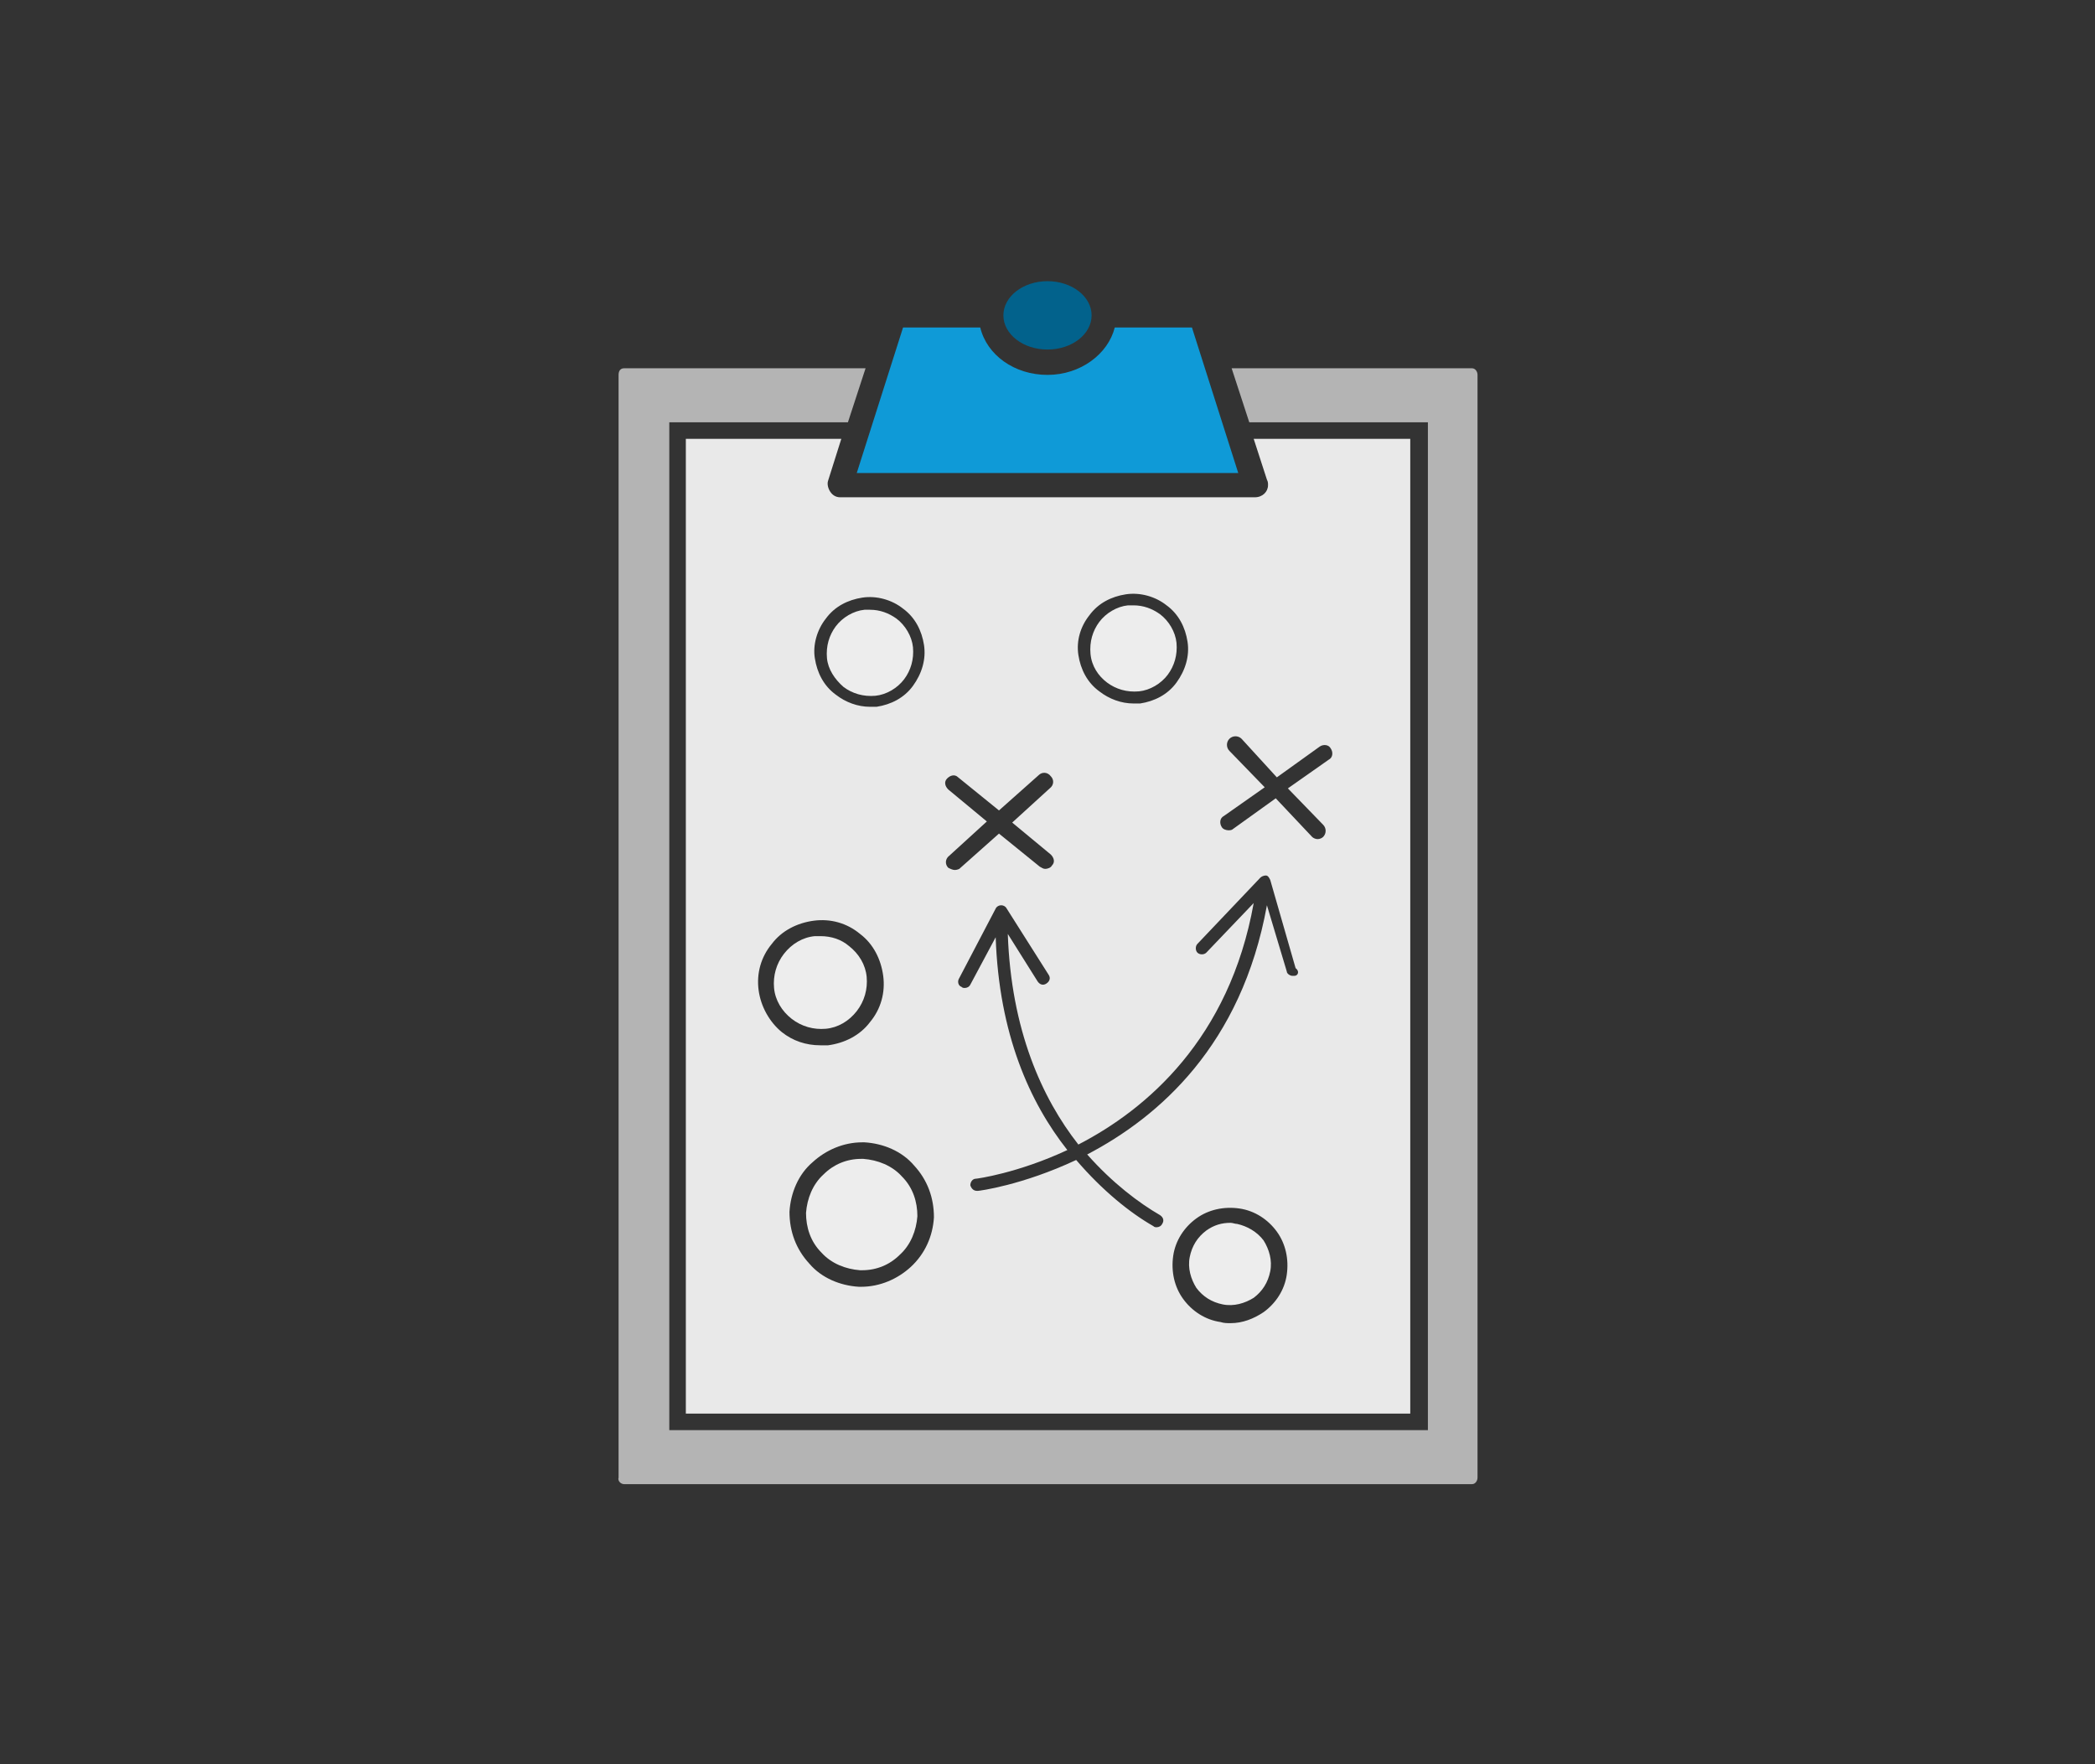
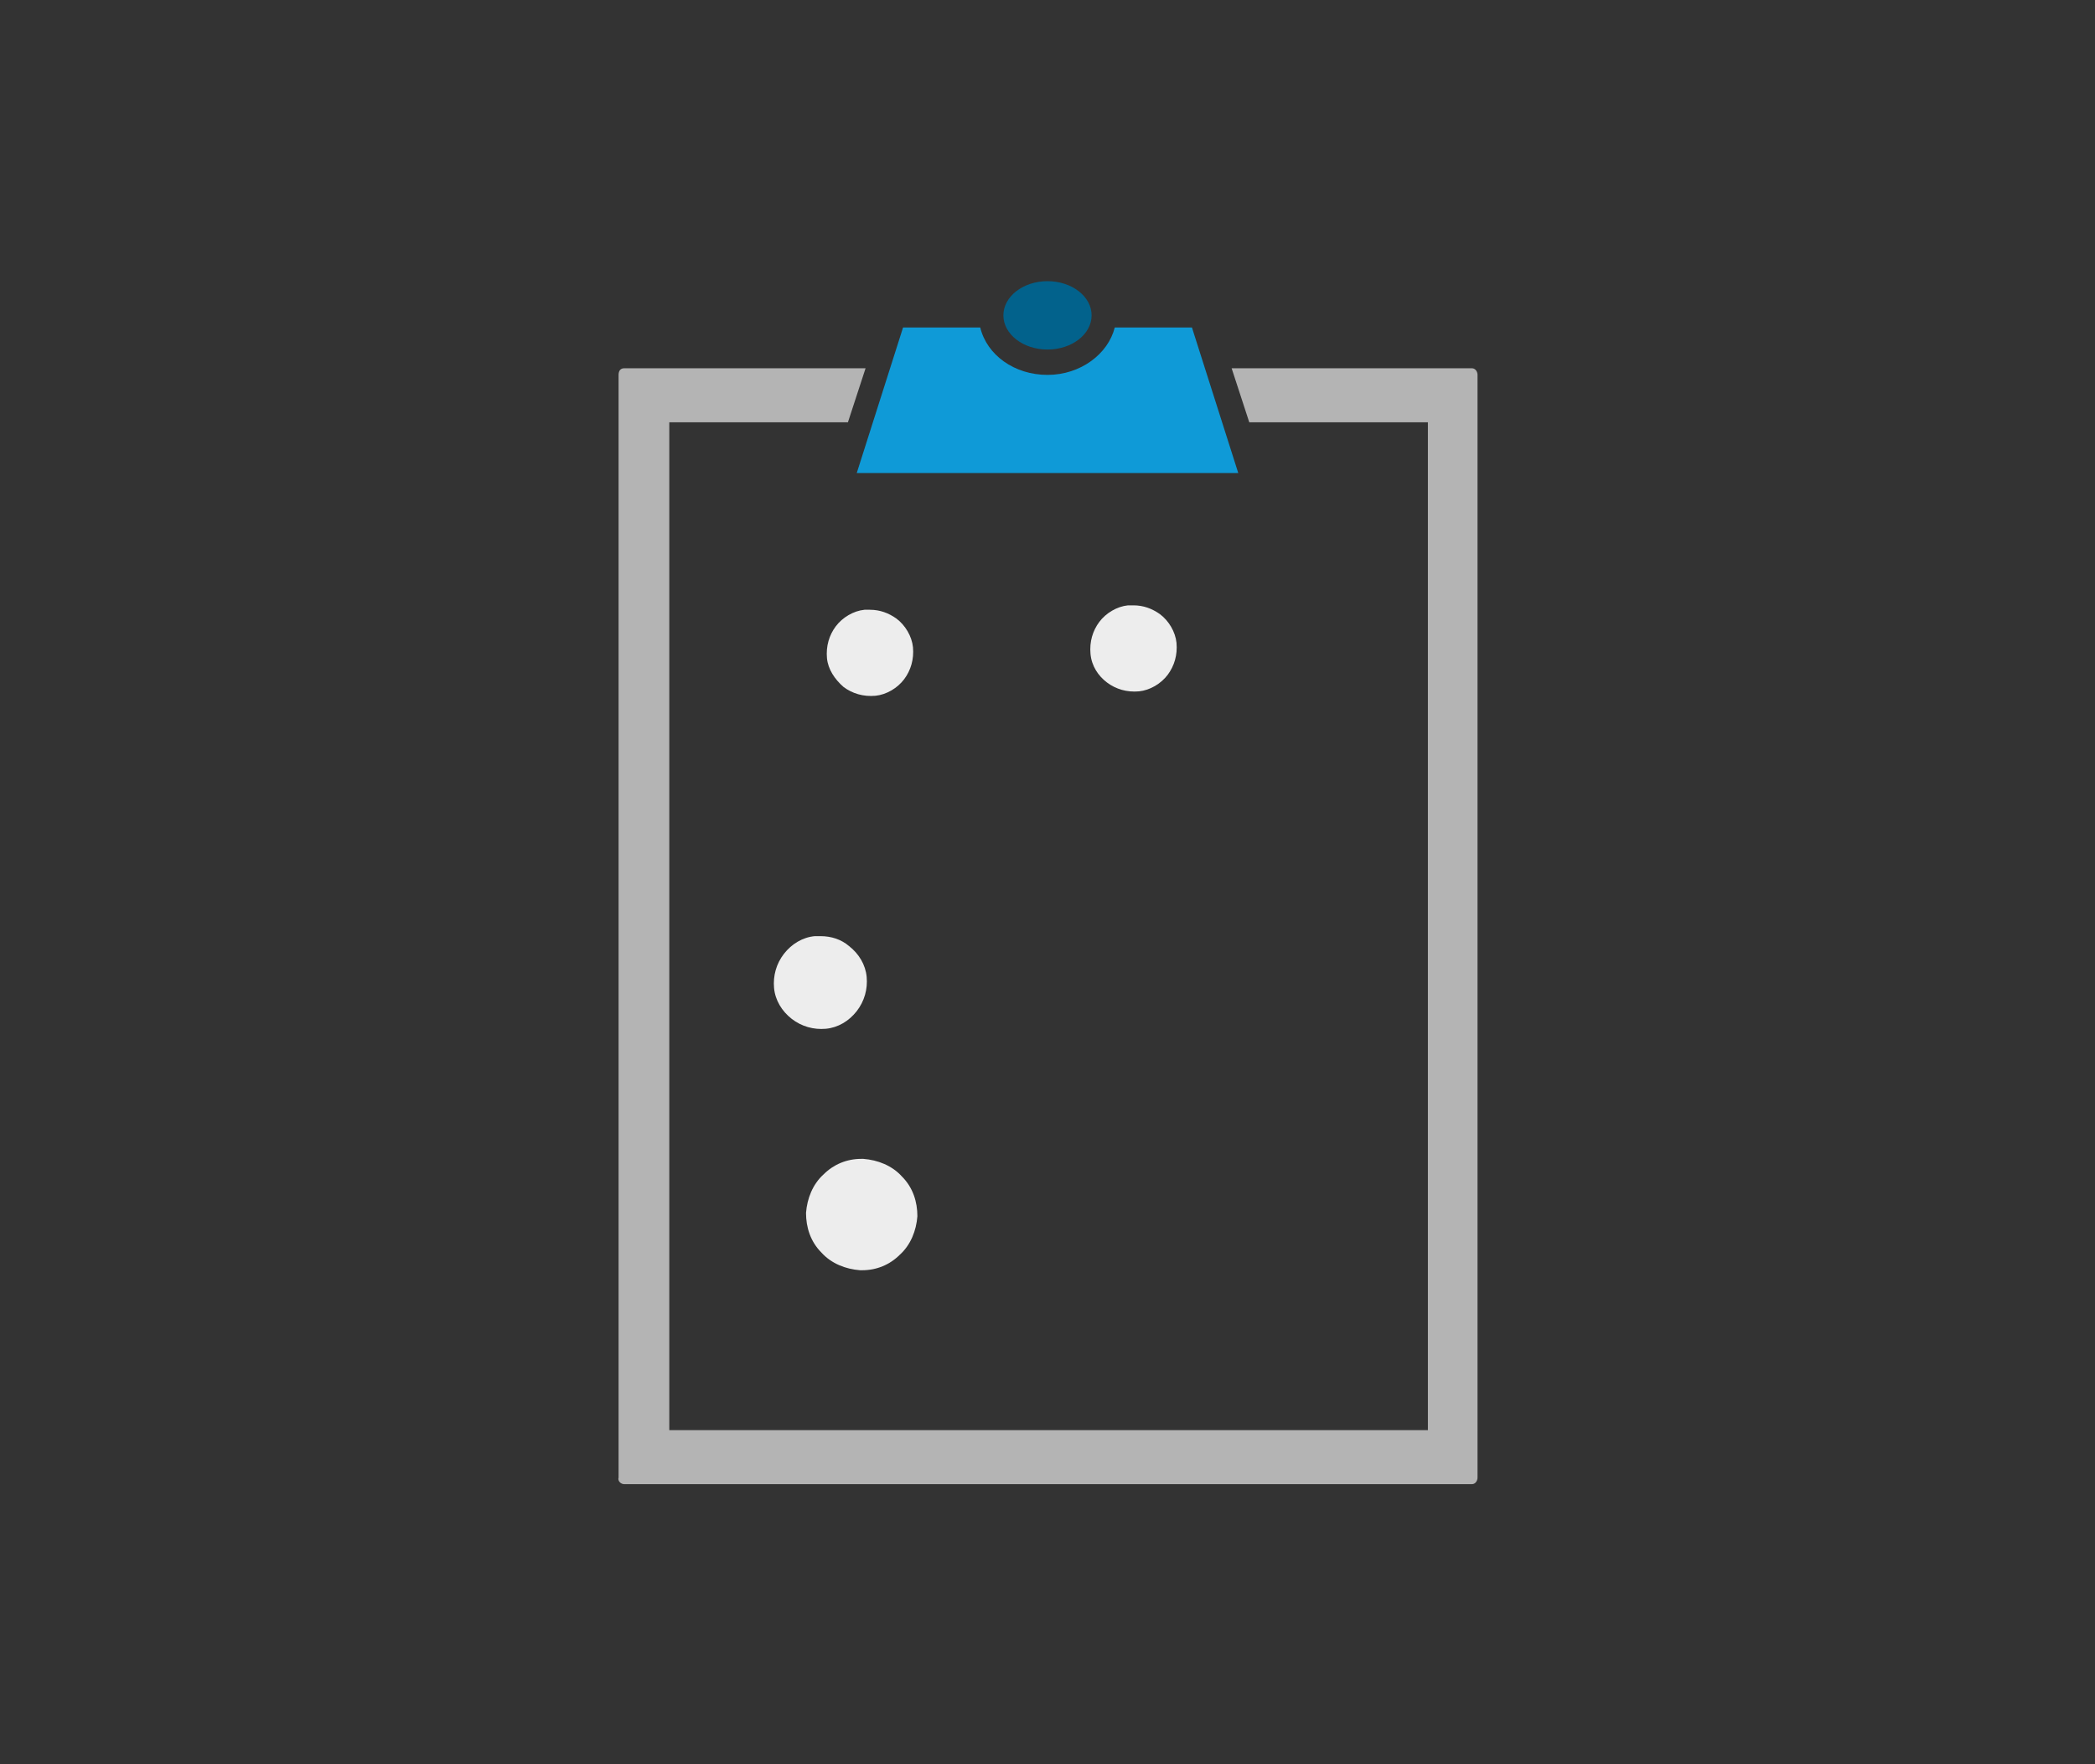
<svg xmlns="http://www.w3.org/2000/svg" version="1.1" id="Calque_1" x="0px" y="0px" viewBox="0 0 190 160" style="enable-background:new 0 0 190 160;" xml:space="preserve">
  <rect x="0" y="0" width="190" height="160" fill="#333333" stroke="none" />
  <style type="text/css">
	.st0{fill:none;}
	.st1{fill:#EDEDED;}
	.st2{fill:#B4B4B4;}
	.st3{fill:#E9E9E9;}
	.st4{fill:#02628C;}
	.st5{fill:#0F9AD7;}
</style>
-   <rect class="st0" width="190" height="160" />
  <g>
    <path id="XMLID_51_" class="st1" d="M74.9,93.3c1.1-0.1,2.1-0.7,2.8-1.6c0.7-0.9,1-2,0.9-3.1c-0.1-1.1-0.7-2.1-1.6-2.8   c-0.7-0.6-1.6-0.9-2.6-0.9c-0.2,0-0.3,0-0.5,0c-1.1,0.1-2.1,0.7-2.8,1.6c-0.7,0.9-1,2-0.9,3.1c0.1,1.1,0.7,2.1,1.6,2.8   C72.7,93.1,73.8,93.4,74.9,93.3z" />
    <path id="XMLID_50_" class="st2" d="M56.6,134.6h76.9c0.3,0,0.5-0.3,0.5-0.6V34c0-0.3-0.2-0.6-0.5-0.6h-21.8l1.6,4.9h16.2v91.4   H60.7V38.3h16.2l1.6-4.9H56.6c-0.3,0-0.5,0.2-0.5,0.6v100C56,134.3,56.3,134.6,56.6,134.6z" />
-     <path id="XMLID_49_" class="st1" d="M112.2,111c-0.2,0-0.4-0.1-0.6-0.1c-0.8,0-1.5,0.2-2.2,0.7c-0.8,0.6-1.3,1.4-1.5,2.4   c-0.2,1,0.1,2,0.6,2.8c0.6,0.8,1.4,1.3,2.4,1.5c1,0.2,2-0.1,2.8-0.6c0.8-0.6,1.3-1.4,1.5-2.4c0.2-1-0.1-2-0.6-2.8   C114,111.7,113.1,111.2,112.2,111z" />
-     <path class="st3" d="M113.8,45.1C113.8,45.1,113.8,45.1,113.8,45.1H76.2c-0.4,0-0.7-0.2-0.9-0.5c-0.2-0.3-0.3-0.7-0.2-1l1.2-3.8   H62.2v88.4h65.7V39.8h-14.2l1.2,3.7c0.1,0.2,0.1,0.3,0.1,0.5C115,44.6,114.5,45.1,113.8,45.1z M98.8,55.8c0.8-1.1,2-1.7,3.3-1.9   c1.3-0.2,2.7,0.2,3.7,1c1.1,0.8,1.7,2,1.9,3.3c0.2,1.3-0.2,2.6-1,3.7c-0.8,1.1-2,1.7-3.3,1.9c-0.2,0-0.4,0-0.6,0   c-1.1,0-2.2-0.4-3.1-1.1c-1.1-0.8-1.7-2-1.9-3.3C97.6,58.1,98,56.8,98.8,55.8z M74.9,56.1c0.8-1.1,2-1.7,3.3-1.9   c1.3-0.2,2.7,0.2,3.7,1c1.1,0.8,1.7,2,1.9,3.3c0.2,1.3-0.2,2.6-1,3.7c-0.8,1.1-2,1.7-3.3,1.9c-0.2,0-0.4,0-0.6,0   c-1.1,0-2.2-0.4-3.1-1.1c-1.1-0.8-1.7-2-1.9-3.3C73.7,58.5,74.1,57.1,74.9,56.1z M68.8,89.8c-0.2-1.5,0.2-3,1.2-4.2   c0.9-1.2,2.3-1.9,3.8-2.1c1.5-0.2,3,0.2,4.2,1.2c1.2,0.9,1.9,2.3,2.1,3.8c0.2,1.5-0.2,3-1.2,4.2c-0.9,1.2-2.3,1.9-3.8,2.1   c-0.2,0-0.5,0-0.7,0c-1.3,0-2.5-0.4-3.5-1.2C69.8,92.7,69,91.3,68.8,89.8z M82.6,114.9c-1.2,1.1-2.8,1.8-4.5,1.8l-0.2,0   c-1.7-0.1-3.4-0.8-4.5-2.1c-1.2-1.3-1.8-2.9-1.8-4.7c0.1-1.7,0.8-3.4,2.1-4.5c1.2-1.1,2.8-1.8,4.5-1.8l0.2,0   c1.7,0.1,3.4,0.8,4.5,2.1c1.2,1.3,1.8,2.9,1.8,4.7C84.6,112.1,83.9,113.7,82.6,114.9z M86.6,78.9c-0.2,0-0.4-0.1-0.6-0.2   c-0.3-0.3-0.3-0.8,0.1-1.1l3.4-3.1L86,71.6c-0.3-0.3-0.4-0.7-0.1-1c0.3-0.3,0.7-0.4,1-0.1l3.7,3l3.6-3.2c0.3-0.3,0.8-0.3,1.1,0.1   c0.3,0.3,0.3,0.8-0.1,1.1l-3.4,3.1l3.5,2.9c0.3,0.3,0.4,0.7,0.1,1c-0.1,0.2-0.4,0.3-0.6,0.3c-0.2,0-0.3-0.1-0.5-0.2l-3.7-3   l-3.6,3.2C87,78.8,86.8,78.9,86.6,78.9z M116.7,115.6c-0.2,1.4-1,2.6-2.1,3.4c-0.9,0.6-1.9,1-3,1c-0.3,0-0.6,0-0.9-0.1   c-1.4-0.2-2.6-1-3.4-2.1c-0.8-1.1-1.1-2.5-0.9-3.9c0.2-1.4,1-2.6,2.1-3.4c1.1-0.8,2.5-1.1,3.9-0.9c1.4,0.2,2.6,1,3.4,2.1   C116.6,112.8,116.9,114.2,116.7,115.6z M117.4,88.5c-0.1,0-0.1,0-0.2,0c-0.2,0-0.5-0.2-0.5-0.4l-1.8-6   c-2.3,12.7-9.8,19.2-16.3,22.6c2.3,2.6,4.7,4.4,6.6,5.5c0.3,0.2,0.4,0.5,0.2,0.8c-0.1,0.2-0.3,0.3-0.5,0.3c-0.1,0-0.2,0-0.3-0.1   c-2.1-1.2-4.6-3.2-7-6c-4.9,2.3-8.8,2.8-8.9,2.8c0,0,0,0-0.1,0c-0.3,0-0.5-0.2-0.6-0.5c0-0.3,0.2-0.6,0.5-0.6   c0.1,0,3.8-0.5,8.3-2.6c-3.4-4.3-6.2-10.5-6.5-19.3l-2.3,4.3c-0.1,0.2-0.3,0.3-0.5,0.3c-0.1,0-0.2,0-0.3-0.1   c-0.3-0.1-0.4-0.5-0.2-0.8l3.3-6.3c0.1-0.2,0.3-0.3,0.5-0.3c0.2,0,0.4,0.1,0.5,0.3l3.8,6c0.2,0.3,0.1,0.6-0.2,0.8   c-0.3,0.2-0.6,0.1-0.8-0.2l-2.7-4.3c0.3,8.7,3.1,14.9,6.4,19.1c6.2-3.2,13.7-9.6,15.9-21.9l-4.3,4.5c-0.2,0.2-0.6,0.2-0.8,0   c-0.2-0.2-0.2-0.6,0-0.8l5.7-6c0.1-0.1,0.3-0.2,0.5-0.2c0.2,0,0.3,0.2,0.4,0.4l2.3,8C117.9,88.1,117.7,88.5,117.4,88.5z    M115.8,70.5l3.9-2.8c0.3-0.2,0.8-0.2,1,0.2c0.2,0.3,0.2,0.8-0.2,1l-3.7,2.6l3.2,3.3c0.3,0.3,0.3,0.8,0,1.1   c-0.1,0.1-0.3,0.2-0.5,0.2c-0.2,0-0.4-0.1-0.5-0.2l-3.3-3.5l-3.9,2.8c-0.1,0.1-0.3,0.1-0.4,0.1c-0.2,0-0.5-0.1-0.6-0.3   c-0.2-0.3-0.2-0.8,0.2-1l3.7-2.6l-3.2-3.3c-0.3-0.3-0.3-0.8,0-1.1c0.3-0.3,0.8-0.3,1.1,0L115.8,70.5z" />
    <ellipse id="XMLID_39_" class="st4" cx="95" cy="28.6" rx="4" ry="3.1" />
    <path id="XMLID_38_" class="st1" d="M78.3,105.1l-0.2,0c-1.3,0-2.5,0.5-3.4,1.4c-1,0.9-1.5,2.2-1.6,3.5c0,1.3,0.4,2.6,1.4,3.6   c0.9,1,2.2,1.5,3.5,1.6l0.2,0c1.3,0,2.5-0.5,3.4-1.4c1-0.9,1.5-2.2,1.6-3.5c0-1.3-0.4-2.6-1.4-3.6   C80.9,105.7,79.6,105.2,78.3,105.1z" />
    <path id="XMLID_37_" class="st5" d="M112.3,42.9l-4.2-13.2h-7c-0.6,2.4-3.1,4.3-6.1,4.3c-3,0-5.5-1.8-6.1-4.3h-7l-4.2,13.2H112.3z" />
    <path id="XMLID_36_" class="st1" d="M76.5,62.3c0.8,0.6,1.8,0.9,2.9,0.8c1-0.1,2-0.7,2.6-1.5c0.6-0.8,0.9-1.8,0.8-2.9   c-0.1-1-0.7-2-1.5-2.6c-0.7-0.5-1.5-0.8-2.4-0.8c-0.2,0-0.3,0-0.5,0c-1,0.1-2,0.7-2.6,1.5c-0.6,0.8-0.9,1.8-0.8,2.9   C75.1,60.7,75.7,61.6,76.5,62.3z" />
    <path id="XMLID_35_" class="st1" d="M100.4,61.9c0.8,0.6,1.8,0.9,2.9,0.8c1-0.1,2-0.7,2.6-1.5c0.6-0.8,0.9-1.8,0.8-2.9   c-0.1-1-0.7-2-1.5-2.6c-0.7-0.5-1.5-0.8-2.4-0.8c-0.2,0-0.3,0-0.5,0c-1,0.1-2,0.7-2.6,1.5c-0.6,0.8-0.9,1.8-0.8,2.9   C99,60.4,99.6,61.3,100.4,61.9z" />
  </g>
</svg>